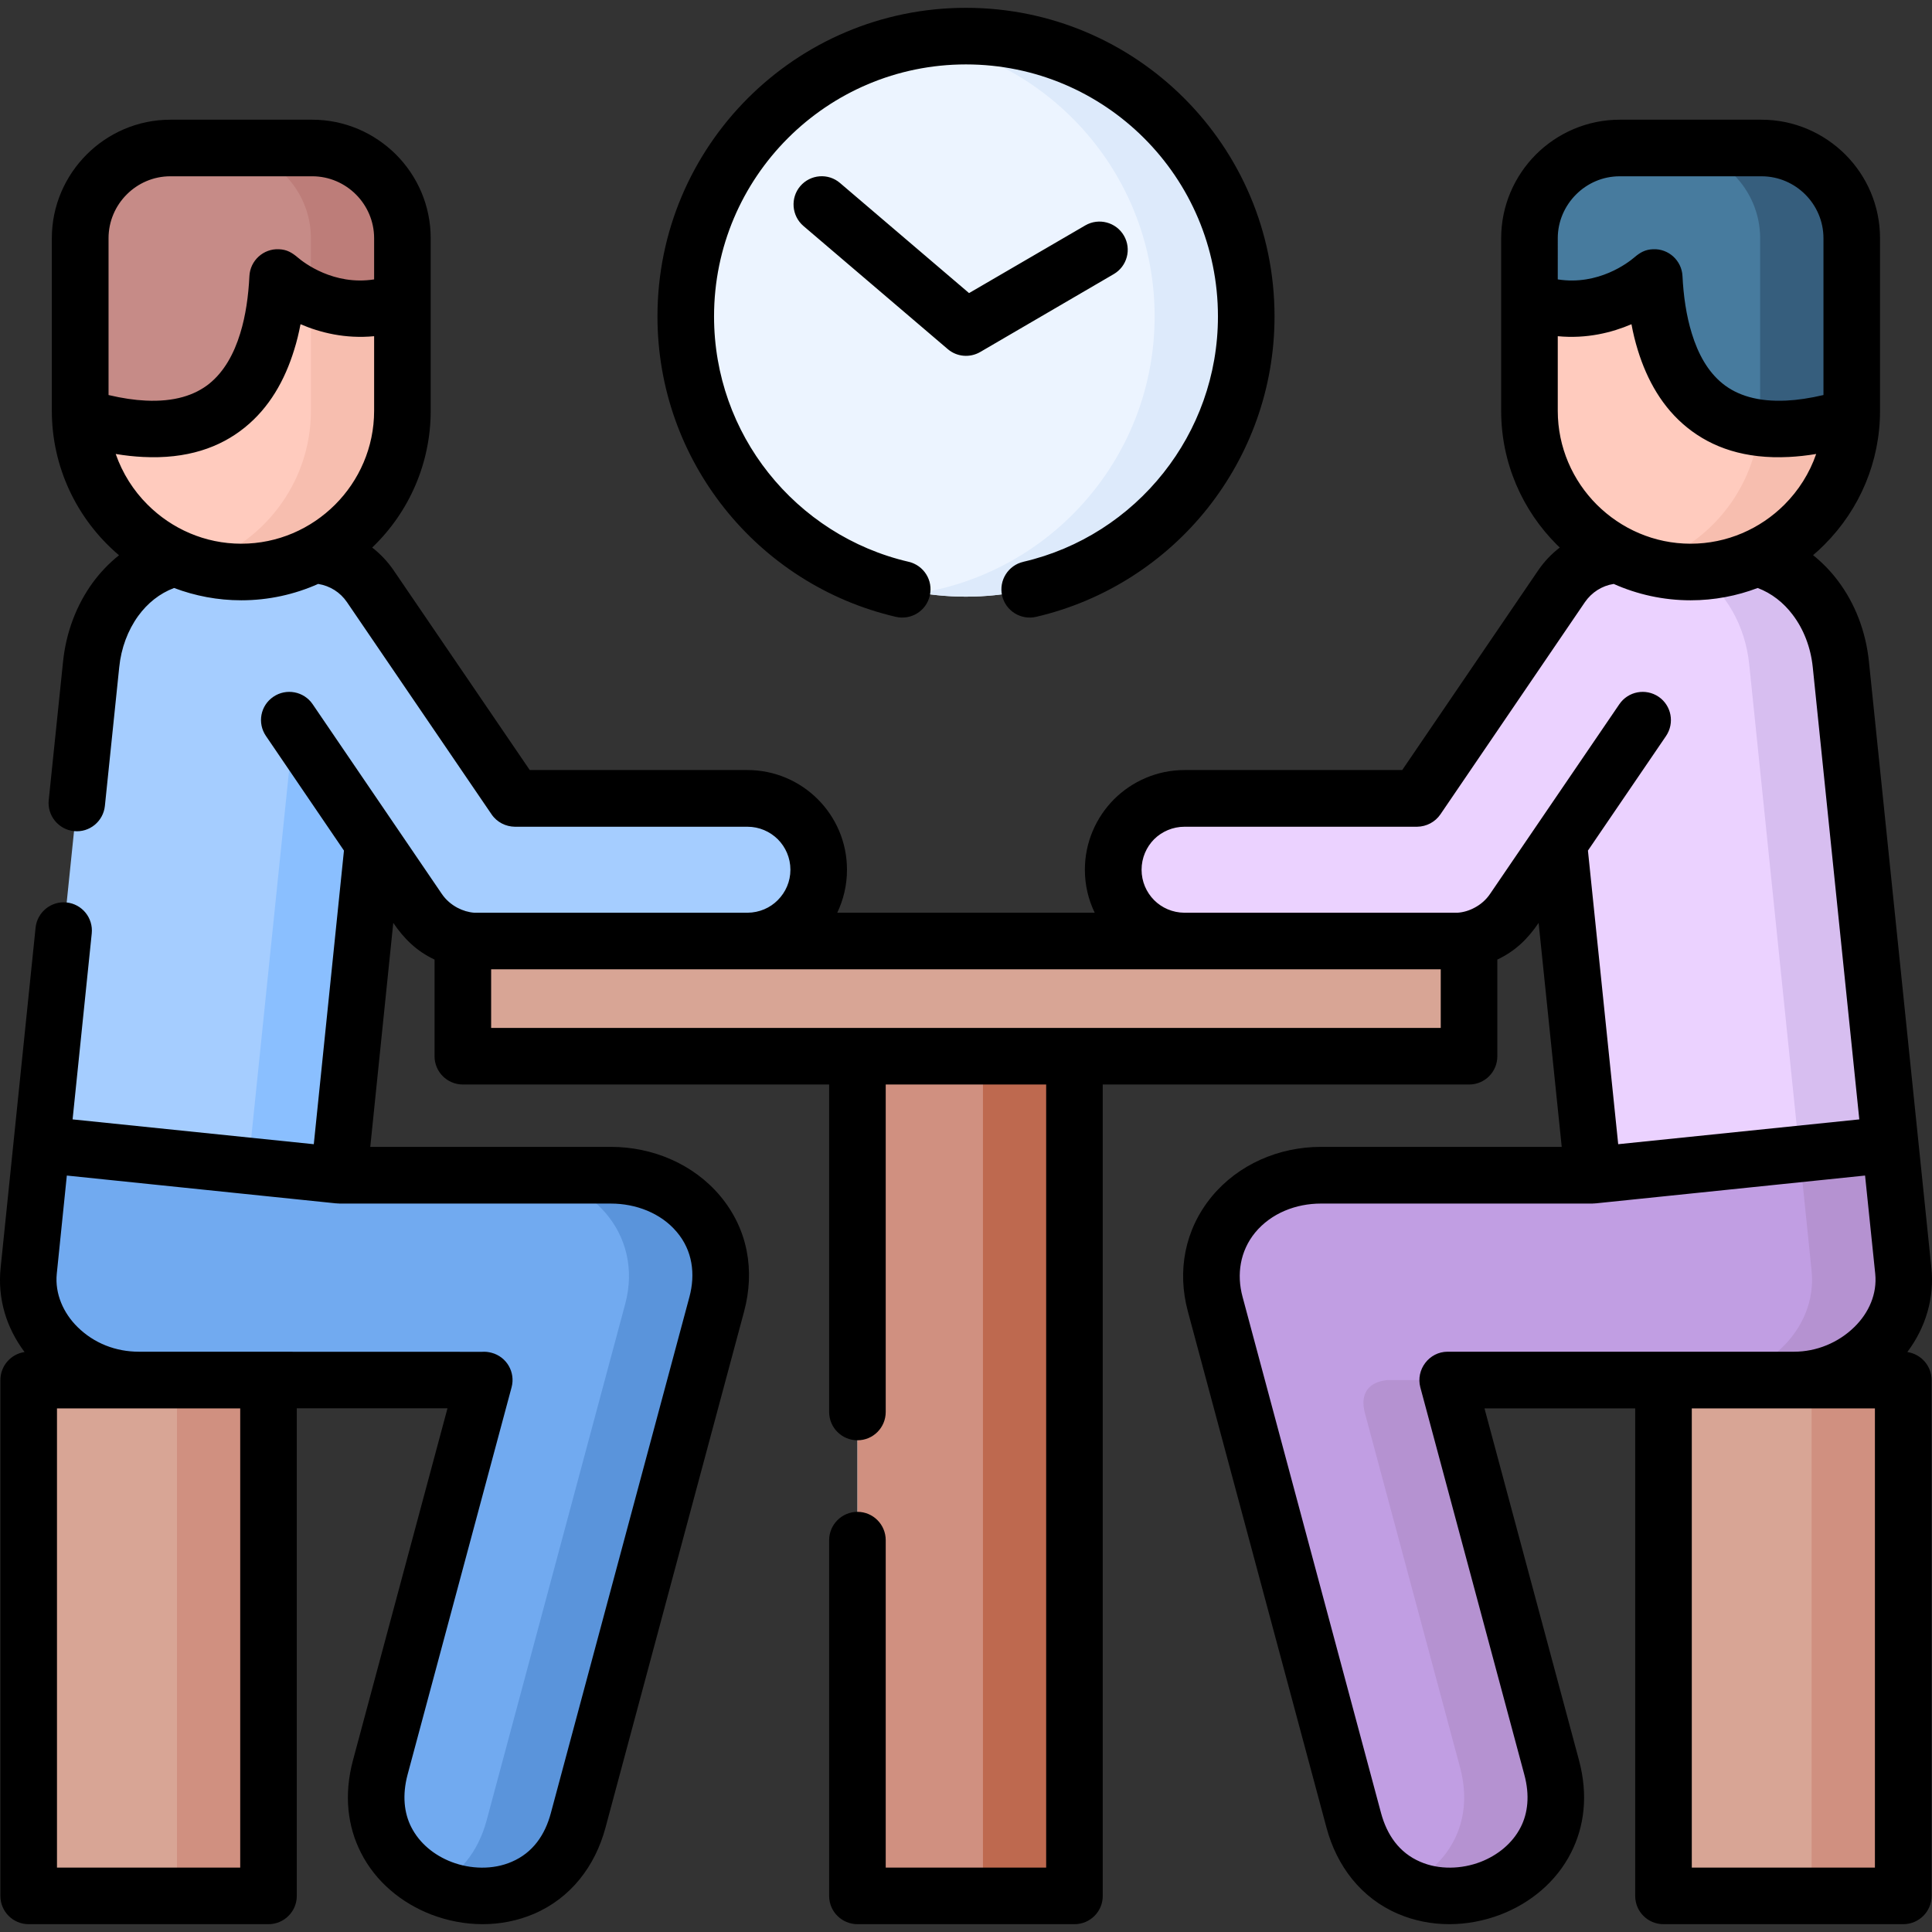
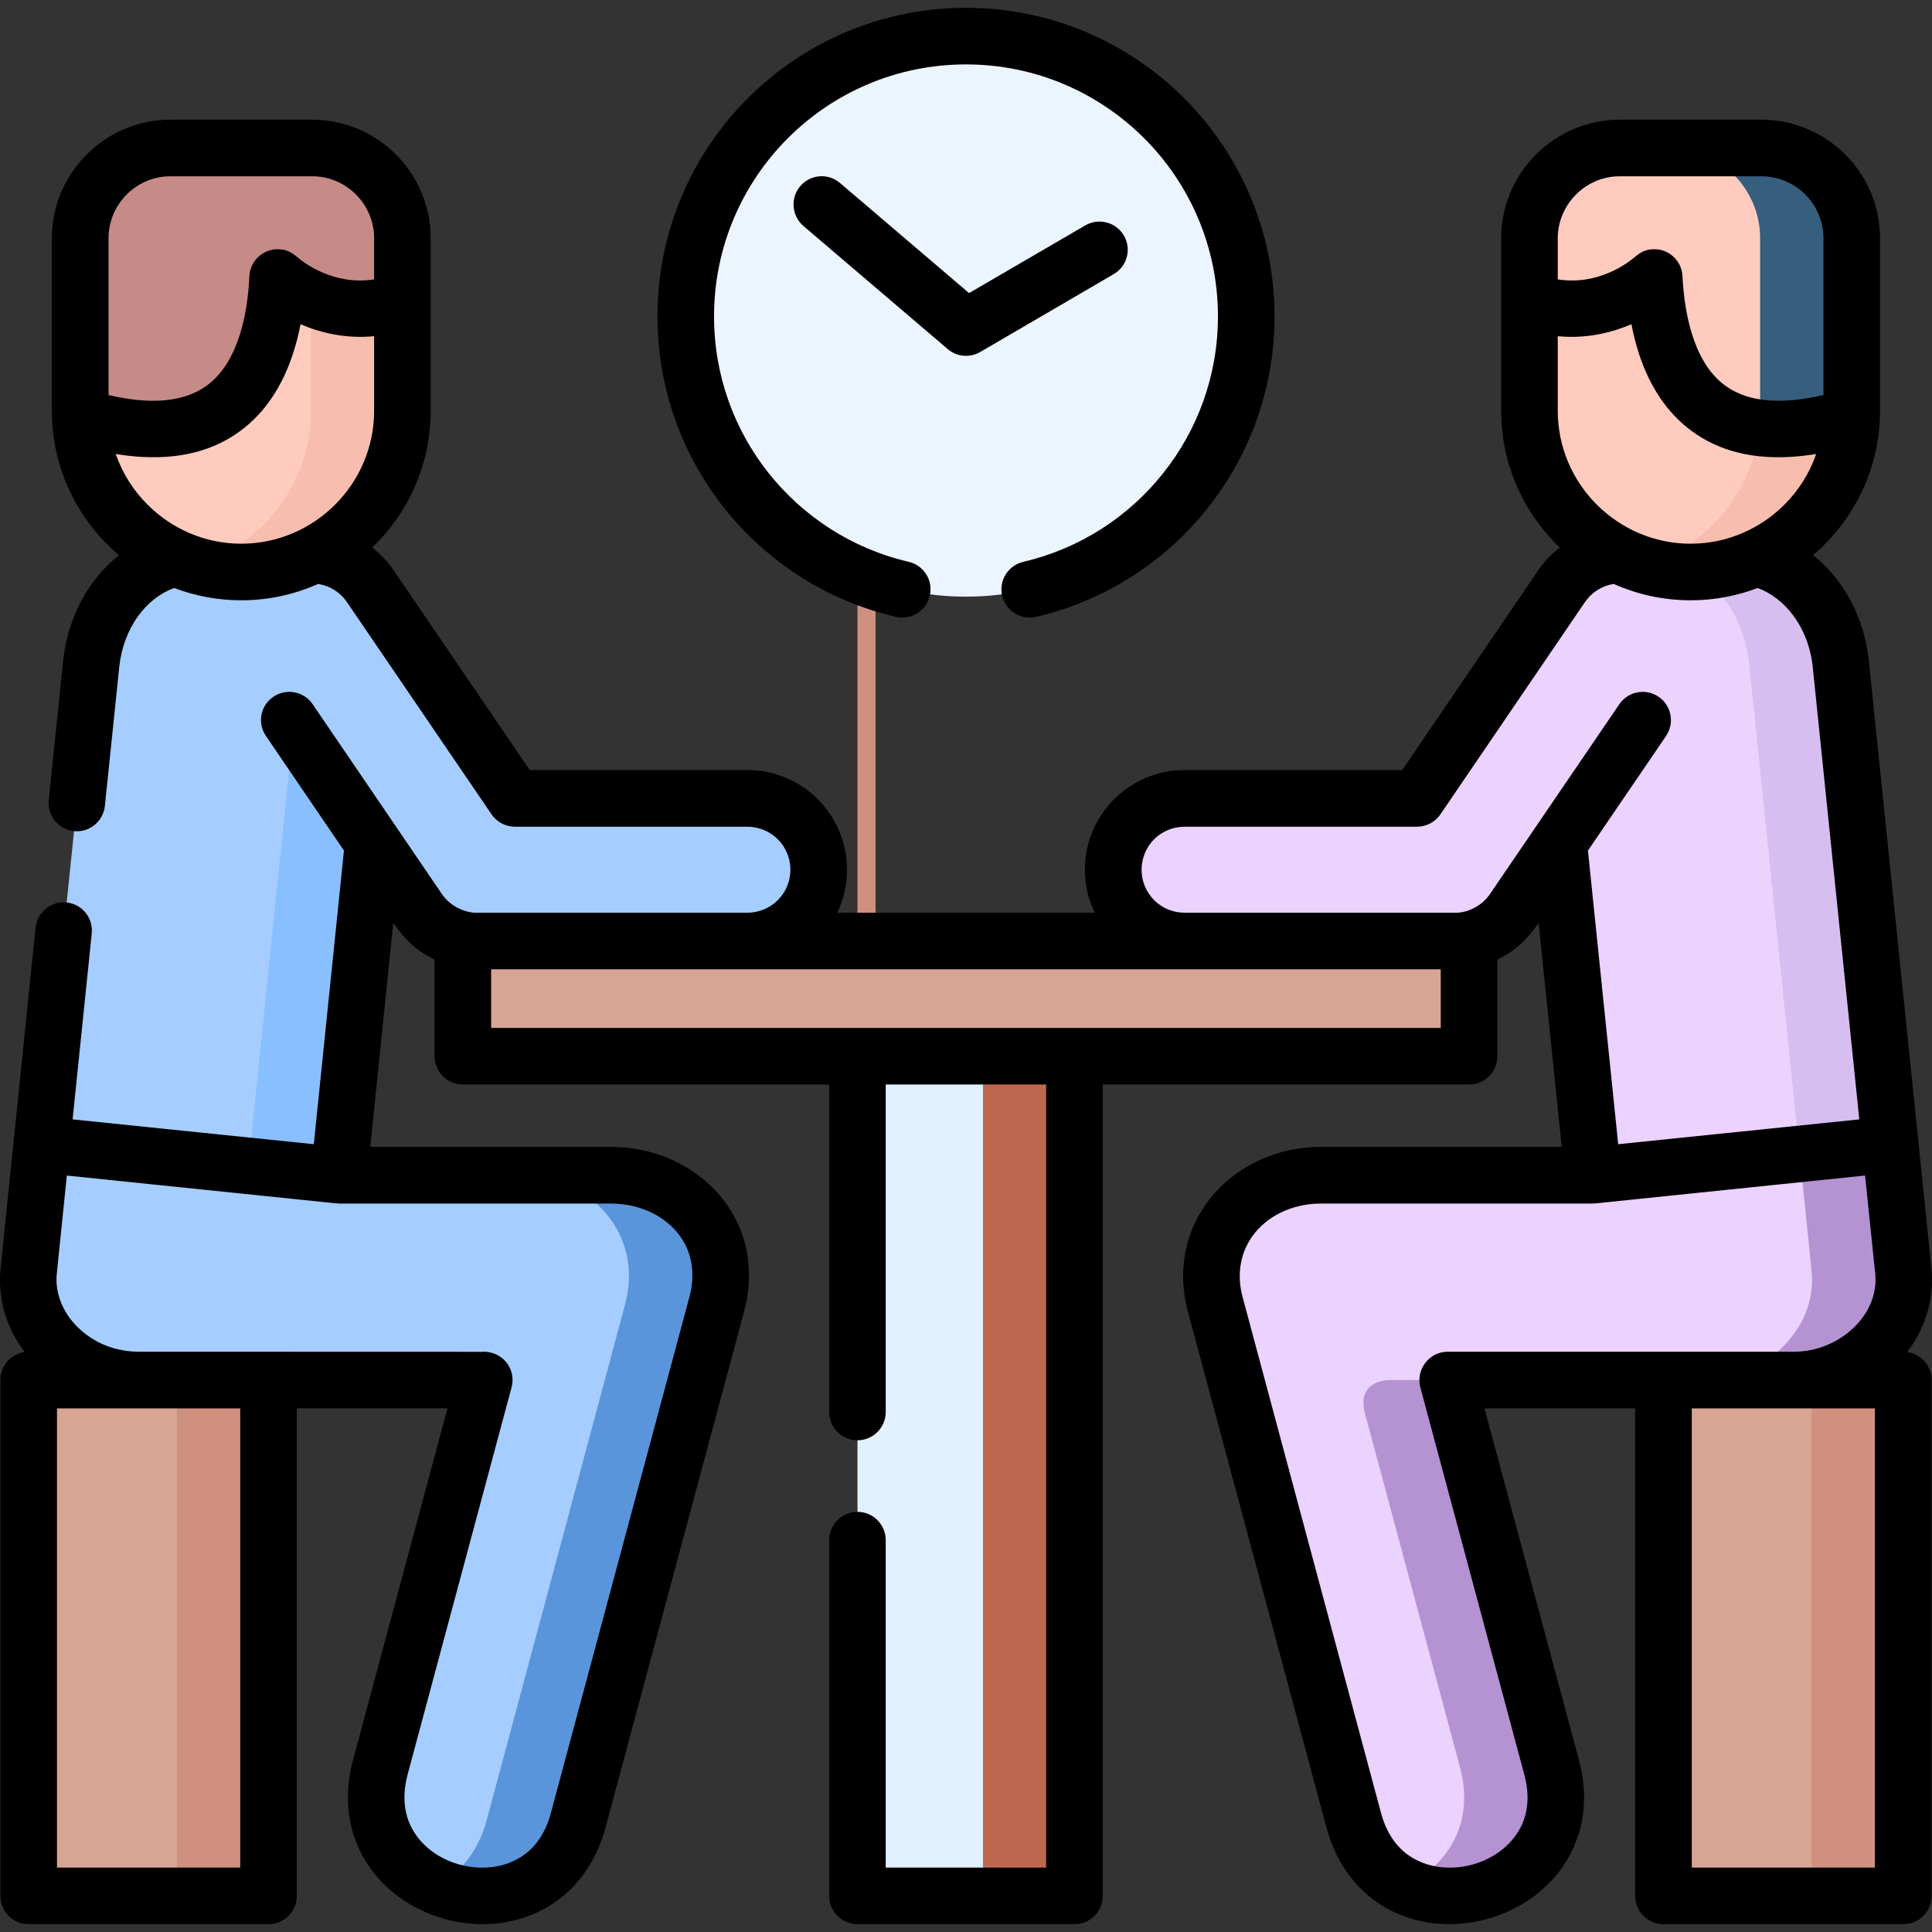
<svg xmlns="http://www.w3.org/2000/svg" id="Capa_1" enable-background="new 0 0 512 512" height="512" viewBox="0 0 512 512" width="512">
  <rect x="0" y="0" width="512" height="512" fill="#333333" stroke="none" />
  <g>
    <g clip-rule="evenodd" fill-rule="evenodd">
      <path d="m232.033 272.243h47.935c2.636 0 4.79 2.154 4.79 4.79v220.592c0 2.636-2.154 4.79-4.79 4.79h-47.935c-2.636 0-4.79-2.154-4.79-4.79v-220.592c0-2.636 2.154-4.79 4.79-4.79z" fill="#e1f1ff" />
-       <path d="m232.033 272.243h47.935c2.636 0 4.79 2.154 4.79 4.79v220.592c0 2.636-2.154 4.79-4.79 4.79h-47.935c-2.636 0-4.79-2.154-4.79-4.79v-220.592c0-2.636 2.154-4.79 4.79-4.79z" fill="#d09080" />
+       <path d="m232.033 272.243h47.935c2.636 0 4.79 2.154 4.79 4.79c0 2.636-2.154 4.79-4.79 4.79h-47.935c-2.636 0-4.79-2.154-4.79-4.79v-220.592c0-2.636 2.154-4.79 4.79-4.79z" fill="#d09080" />
      <path d="m127.465 249.396 36.992-3.77 33.618 3.77h115.851l39.655-4.848 30.954 4.848c2.58.396 4.763 2.154 4.763 4.79v20.948c0 2.636-2.154 4.79-4.763 4.79h-257.07c-2.636 0-4.79-2.154-4.79-4.79v-20.948c0-2.636 2.182-4.536 4.79-4.79z" fill="#d8a595" />
      <path d="m53.114 147.121h21.713c1.445 0 2.862.114 4.28.312 7.144-1.304 14.683 1.559 19.048 7.909l35.433 52.016c1.701 2.523 4.082 4.11 7.966 4.224h56.521c10.432 0 18.907 8.475 18.907 18.907s-8.476 18.907-18.907 18.907h-71.573c-6.01-.029-11.934-2.948-15.562-8.277l-12.048-17.689-9.07 88.016h72.111c18.709 0 33.023 15.562 28.035 34.157l-36.737 136.8c-5.017 18.708-22.592 23.216-36.254 17.972-11.65-4.479-20.466-16.073-16.186-32.032l27.58-102.614c-30.613 0-61.198 0-91.812 0-15.901 0-30.557-13.124-28.941-28.97l16.555-160.696c1.615-15.817 13.01-28.942 28.941-28.942z" fill="#a5cdff" />
      <path d="m458.887 147.121h-21.714c-1.445 0-2.892.114-4.309.312-7.115-1.304-14.684 1.559-19.021 7.909l-35.432 52.016c-1.73 2.523-3.969 4.167-7.966 4.224h-56.521c-10.46 0-18.907 8.475-18.907 18.907s8.447 18.907 18.907 18.907h71.545c6.038-.029 11.934-2.948 15.591-8.277l12.046-17.688 9.043 88.016h-72.084c-18.736 0-33.022 15.562-28.034 34.157l36.736 136.8c5.017 18.708 22.593 23.216 36.227 17.972 11.678-4.479 20.466-16.073 16.186-32.032l-27.552-102.614h91.783c15.931 0 30.586-13.124 28.942-28.97l-16.526-160.696c-1.644-15.818-13.038-28.943-28.94-28.943z" fill="#ebd2ff" />
-       <path d="m161.933 311.446h-72.111l-78.745-8.107-3.459 33.42c-1.615 15.846 13.04 28.97 28.941 28.97h91.812l-27.58 102.614c-4.28 15.959 4.535 27.553 16.186 32.032 13.662 5.244 31.237.737 36.254-17.972l36.737-136.8c4.989-18.595-9.326-34.157-28.035-34.157z" fill="#71aaf0" />
-       <path d="m350.066 311.446c-18.736 0-33.022 15.562-28.034 34.157l36.736 136.8c5.017 18.708 22.593 23.216 36.227 17.972 11.678-4.479 20.466-16.073 16.186-32.032l-27.552-102.614h91.783c15.931 0 30.586-13.124 28.942-28.97l-3.431-33.42-78.773 8.107z" fill="#c19ee3" />
      <path d="m66.38 365.729h-53.971c-2.637 0-4.791 2.154-4.791 4.79v127.105c0 2.636 2.154 4.79 4.791 4.79h53.971c2.636 0 4.79-2.154 4.79-4.79v-127.104c0-2.637-2.155-4.791-4.79-4.791z" fill="#d8a595" />
      <path d="m499.563 365.729h-53.942c-2.636 0-4.79 2.154-4.79 4.79v127.105c0 2.636 2.154 4.79 4.79 4.79h53.942c2.636 0 4.791-2.154 4.791-4.79v-127.104c0-2.637-2.155-4.791-4.791-4.791z" fill="#d8a595" />
      <path d="m255.986 158.12c40.903 0 74.267-33.364 74.267-74.268s-33.363-74.268-74.267-74.268-74.238 33.364-74.238 74.268 33.335 74.268 74.238 74.268z" fill="#ecf4ff" />
      <path d="m21.281 108.882c0 23.499 19.19 42.718 42.689 42.718 23.471 0 42.689-19.219 42.689-42.718v-45.751c0-13.125-10.743-23.896-23.896-23.896h-37.586c-13.152 0-23.896 10.771-23.896 23.896z" fill="#ffcbbe" />
      <path d="m490.719 108.882c0 23.499-19.22 42.718-42.689 42.718-23.499 0-42.718-19.219-42.718-42.718v-45.751c0-13.125 10.772-23.896 23.925-23.896h37.586c13.153 0 23.896 10.771 23.896 23.896z" fill="#ffcbbe" />
      <path d="m490.719 108.882c0 23.499-19.22 42.718-42.689 42.718-4.224 0-8.277-.624-12.132-1.786 17.603-5.244 30.557-21.657 30.557-40.932v-45.751c0-13.125-10.771-23.896-23.896-23.896h-13.351.028 37.586c13.153 0 23.896 10.771 23.896 23.896v45.751z" fill="#f7beaf" />
      <path d="m106.659 63.131v16.639c-12.019 4.479-21.883.822-27.665-2.466-4.508-2.551-5.272-2.579-5.812 1.531-1.559 11.991-6.973 45.1-51.873 31.55l-.028-47.253c-.028-13.125 10.743-23.896 23.896-23.896h37.587c13.152-.001 23.895 10.77 23.895 23.895z" fill="#c68b87" />
-       <path d="m405.312 63.131v16.639c12.048 4.479 21.912.822 27.694-2.466 4.479-2.551 5.272-2.579 5.783 1.531 1.587 11.991 6.973 45.1 51.873 31.55l.057-47.253c.028-13.125-10.743-23.896-23.896-23.896h-37.586c-13.153-.001-23.925 10.77-23.925 23.895z" fill="#477b9e" />
      <path d="m466.228 113.247c6.463.851 14.484.142 24.435-2.863l.057-47.253c.028-13.125-10.743-23.896-23.896-23.896h-37.586-.028 13.351c13.125 0 23.896 10.771 23.896 23.896v45.751c-.002 1.474-.087 2.948-.229 4.365z" fill="#365e7d" />
      <path d="m82.395 79.005v29.877c0 19.275-12.954 35.688-30.558 40.932 3.856 1.163 7.909 1.786 12.133 1.786 23.471 0 42.689-19.219 42.689-42.718v-29.112c-9.921 3.685-18.368 1.843-24.264-.765z" fill="#f7beaf" />
-       <path d="m82.763 39.235h-24.263c13.152 0 23.896 10.771 23.896 23.896v15.874c5.896 2.608 14.343 4.45 24.264.765v-16.639c-.001-13.125-10.744-23.896-23.897-23.896z" fill="#bd7d79" />
-       <path d="m305.988 83.852c0 36.878-26.899 67.493-62.135 73.275 3.969.652 8.023.992 12.133.992 41.017 0 74.267-33.251 74.267-74.268 0-41.018-33.25-74.268-74.267-74.268-4.11 0-8.164.34-12.133.992 35.236 5.784 62.135 36.398 62.135 73.277z" fill="#ddeafb" />
      <path d="m46.906 370.52v127.105c0 2.636-2.154 4.79-4.791 4.79h24.265c2.636 0 4.79-2.154 4.79-4.79v-127.105c0-2.636-2.154-4.79-4.79-4.79h-24.265c2.637-.001 4.791 2.153 4.791 4.79z" fill="#d09080" />
      <path d="m480.09 370.52v127.105c0 2.636-2.154 4.79-4.791 4.79h24.265c2.636 0 4.791-2.154 4.791-4.79v-127.105c0-2.636-2.155-4.79-4.791-4.79h-24.265c2.636-.001 4.791 2.153 4.791 4.79z" fill="#d09080" />
      <path d="m260.493 279.924v217.701c0 2.636-2.154 4.79-4.79 4.79h24.265c2.636 0 4.79-2.154 4.79-4.79v-217.701z" fill="#be694f" />
      <path d="m463.563 176.063 13.352 129.742 24.009-2.466-13.096-127.275c-1.389-13.578-9.978-25.172-22.45-28.176-4.876 2.183-10.204 3.486-15.816 3.685 7.794 5.158 12.953 14.257 14.001 24.49z" fill="#d7bef0" />
      <path d="m475.299 365.729h.113c-.028 0-.057 0-.113 0zm1.616-59.924 3.175 30.954c1.644 15.846-13.012 28.97-28.941 28.97h24.15.113c15.931 0 30.586-13.124 28.942-28.97l-3.431-33.42z" fill="#b592d1" />
      <path d="m361.745 374.602 25.172 93.742c4.11 15.25-3.771 26.532-14.655 31.408 7.029 3.458 15.449 3.43 22.733.624 11.678-4.479 20.466-16.073 16.186-32.032l-27.552-102.614c-5.301 0-10.602 0-15.902 0-5.018.481-7.428 3.514-5.982 8.872z" fill="#b592d1" />
      <path d="m165.676 345.603-36.708 136.8c-2.353 8.702-7.398 14.343-13.521 17.348.511.227 1.021.425 1.531.624 13.662 5.244 31.237.737 36.254-17.972l36.737-136.8c4.988-18.595-9.326-34.157-28.035-34.157h-24.292c18.736 0 33.051 15.562 28.034 34.157z" fill="#5a94db" />
      <path d="m80.524 196.473c-1.077-1.587-3.005-1.163-3.203.793l-11.509 111.714 24.01 2.466 9.07-88.016z" fill="#8abfff" />
    </g>
    <path d="m496.871 373.241h-48.528v121.691h48.528zm-13.38-228.898c-.964.964-1.956 1.899-3.005 2.778 2.438 1.956 4.648 4.224 6.548 6.747 4.536 5.981 7.427 13.436 8.249 21.43l16.555 160.724c.822 7.965-1.503 15.789-6.378 22.28 3.628.539 6.434 3.657 6.434 7.427v136.715c0 4.138-3.373 7.483-7.512 7.483h-63.552c-4.139 0-7.484-3.345-7.484-7.483v-129.203h-39.939l25.028 93.175c2.524 9.383 1.39 17.689-2.068 24.52-3.912 7.767-10.801 13.408-18.68 16.441-8.73 3.345-18.567 3.515-27.213-.199-9.808-4.195-16.214-12.671-18.936-22.819l-36.736-136.8c-2.891-10.715-.85-21.685 6.266-30.387 7.114-8.646 17.914-13.238 28.997-13.238h63.807l-6.123-59.357c-2.919 4.309-6.178 7.455-10.94 9.723v25.625c0 4.139-3.345 7.483-7.483 7.483h-97.086v215.037c0 4.138-3.345 7.483-7.482 7.483h-57.515c-4.138 0-7.511-3.345-7.511-7.483v-94.281c0-4.138 3.373-7.512 7.511-7.512 4.139 0 7.483 3.374 7.483 7.512v86.768h42.519v-207.524h-42.519v86.769c0 4.167-3.345 7.512-7.483 7.512s-7.511-3.345-7.511-7.512v-86.769h-97.058c-4.139 0-7.512-3.345-7.512-7.483v-25.625c-4.733-2.239-7.993-5.414-10.941-9.723l-6.095 59.357h63.778c10.971 0 21.771 4.479 28.914 12.955 7.369 8.759 9.297 19.786 6.377 30.671l-36.736 136.8c-2.722 10.148-9.155 18.624-18.935 22.819-8.674 3.713-18.481 3.544-27.213.199-7.88-3.033-14.769-8.674-18.68-16.441-3.458-6.832-4.592-15.137-2.069-24.52l25.029-93.203h-39.938v129.232c0 4.138-3.373 7.483-7.512 7.483h-63.523c-4.166 0-7.511-3.345-7.511-7.483v-136.717c0-3.77 2.777-6.888 6.405-7.427-4.875-6.491-7.171-14.202-6.349-22.28l9.269-90.17c.425-4.11 4.11-7.115 8.221-6.69 4.11.425 7.086 4.11 6.661 8.221l-5.074 49.266 63.921 6.576 7.993-77.811-20.664-30.359c-2.353-3.43-1.475-8.079 1.956-10.403 3.401-2.324 8.078-1.446 10.402 1.956l34.242 50.287c1.077 1.587 2.522 2.806 4.11 3.657 1.445.765 2.976 1.219 4.507 1.332h72.395c3.146-.028 5.982-1.275 8.023-3.345 2.069-2.069 3.345-4.904 3.345-8.05s-1.275-6.01-3.345-8.079c-2.069-2.041-4.904-3.317-8.051-3.317h-61.624c-2.381-.028-4.734-1.162-6.18-3.288l-38.323-56.239c-1.786-2.608-4.478-4.309-7.625-4.819-6.236 2.778-13.125 4.337-20.381 4.337-6.236 0-12.246-1.162-17.802-3.26-3.799 1.417-7.059 4.025-9.524 7.427-2.721 3.77-4.507 8.476-5.017 13.578l-3.799 36.737c-.425 4.11-4.082 7.115-8.191 6.689-4.11-.425-7.115-4.11-6.691-8.22l3.799-36.737c.794-7.71 3.543-14.939 7.823-20.835 2.013-2.749 4.365-5.216 7.002-7.313-11.254-9.553-17.802-23.471-17.802-38.268v-45.751c0-8.646 3.543-16.498 9.241-22.195 5.669-5.669 13.521-9.213 22.166-9.213h37.615c8.617 0 16.469 3.543 22.167 9.213 5.697 5.697 9.212 13.549 9.212 22.195v45.751c0 13.72-5.612 26.759-15.505 36.227 2.154 1.672 4.081 3.685 5.669 6.009l36.085 52.951h57.684c7.285 0 13.891 2.977 18.652 7.738 4.791 4.791 7.738 11.395 7.738 18.681 0 4.082-.936 7.937-2.579 11.395h68.228c-1.672-3.458-2.608-7.313-2.608-11.395 0-7.285 2.977-13.89 7.738-18.681 4.791-4.762 11.395-7.738 18.681-7.738h57.684l36.056-52.951c1.616-2.353 3.544-4.365 5.698-6.009-.284-.255-.539-.51-.794-.766-9.099-9.099-14.739-21.657-14.739-35.461v-45.751c0-8.646 3.543-16.498 9.212-22.195 5.697-5.669 13.549-9.213 22.195-9.213h37.586c8.646 0 16.498 3.543 22.195 9.213 5.698 5.697 9.213 13.549 9.213 22.195v45.751c.002 13.351-5.299 26.022-14.738 35.461zm-2.183-24.037c-2.523.425-4.933.68-7.228.793-11.594.595-20.352-2.466-26.956-7.795-6.52-5.244-10.631-12.529-13.097-20.551-.681-2.211-1.247-4.507-1.672-6.831-5.159 2.211-11.85 3.912-19.531 3.175v19.786c0 9.666 3.969 18.482 10.347 24.86 6.406 6.378 15.193 10.347 24.859 10.347s18.481-3.969 24.859-10.347c3.742-3.743 6.662-8.335 8.419-13.437zm-68.484-46.262c10.8 1.701 18.737-4.507 20.268-5.811s2.863-2.098 4.961-2.183c4.139-.198 7.625 3.005 7.823 7.115.256 5.187.992 10.431 2.467 15.193 1.643 5.386 4.224 10.12 8.163 13.294 3.855 3.118 9.325 4.876 16.893 4.507 2.948-.142 6.236-.624 9.837-1.474v-41.554c0-4.507-1.843-8.618-4.819-11.594-2.977-2.977-7.087-4.819-11.594-4.819h-37.586c-4.508 0-8.59 1.842-11.565 4.819-2.977 2.976-4.848 7.086-4.848 11.594zm-384.06 30.643c3.601.851 6.859 1.333 9.836 1.474 7.568.369 13.011-1.389 16.894-4.507 3.912-3.175 6.52-7.908 8.164-13.294 1.474-4.762 2.182-10.006 2.438-15.193.198-4.11 3.713-7.313 7.823-7.115 2.154.085 3.458.907 4.989 2.183 1.615 1.389 9.524 7.483 20.238 5.811v-10.915c0-4.507-1.843-8.618-4.818-11.594-2.977-2.977-7.087-4.819-11.565-4.819h-37.615c-4.507 0-8.589 1.842-11.564 4.819-2.977 2.976-4.819 7.086-4.819 11.594v41.556zm70.383-15.591c-7.682.737-14.343-.964-19.502-3.175-.453 2.324-.992 4.62-1.7 6.831-2.467 8.022-6.577 15.307-13.097 20.551-6.576 5.329-15.363 8.391-26.957 7.795-2.296-.113-4.705-.369-7.228-.793 1.786 5.102 4.677 9.694 8.446 13.436 6.378 6.378 15.166 10.347 24.832 10.347 9.694 0 18.481-3.969 24.859-10.347 6.377-6.378 10.346-15.194 10.346-24.86v-19.785zm366.655 66.728c-5.527 2.098-11.508 3.26-17.772 3.26-7.256 0-14.145-1.559-20.381-4.337-3.118.482-5.839 2.239-7.625 4.819l-38.295 56.239c-1.39 2.041-3.714 3.26-6.18 3.288h-61.624c-3.147 0-6.01 1.276-8.079 3.317-2.041 2.069-3.316 4.932-3.316 8.079s1.275 5.981 3.316 8.05c2.069 2.069 4.904 3.316 8.022 3.345h72.396c1.56-.113 3.09-.567 4.507-1.332 1.616-.851 3.033-2.069 4.11-3.657l34.27-50.287c2.325-3.402 6.974-4.28 10.403-1.956 3.402 2.325 4.28 6.973 1.956 10.403l-20.692 30.359 8.021 77.811 63.893-6.576-12.331-119.821c-.538-5.244-2.409-10.091-5.329-13.918-2.409-3.203-5.584-5.697-9.27-7.086zm-252.902-95.953c-3.118-2.693-3.486-7.427-.821-10.545 2.692-3.146 7.427-3.515 10.545-.822l34.185 29.168 30.812-17.943c3.571-2.069 8.164-.85 10.232 2.721 2.07 3.572.851 8.136-2.721 10.205l-35.375 20.636c-2.693 1.559-6.151 1.332-8.618-.794zm27.893 89.008c4.025.935 6.548 4.932 5.612 8.958-.907 4.053-4.933 6.548-8.958 5.641-18.311-4.252-34.241-14.626-45.523-28.857-11.084-13.975-17.688-31.606-17.688-50.768 0-22.592 9.155-43.03 23.952-57.827s35.234-23.953 57.798-23.953c22.592 0 43.029 9.156 57.826 23.953s23.952 35.234 23.952 57.827c0 19.162-6.633 36.793-17.688 50.768-11.282 14.23-27.241 24.605-45.524 28.857-4.024.907-8.05-1.587-8.985-5.641-.907-4.025 1.616-8.022 5.641-8.958 14.91-3.458 27.921-11.934 37.133-23.584 9.015-11.367 14.429-25.767 14.429-41.442 0-18.454-7.483-35.15-19.559-47.225-12.076-12.076-28.771-19.559-47.225-19.559-18.425 0-35.12 7.483-47.196 19.559-12.075 12.075-19.559 28.771-19.559 47.225 0 15.675 5.386 30.076 14.4 41.442 9.241 11.65 22.252 20.126 37.162 23.584zm-225.692 224.362v121.691h48.558v-121.691c-16.187 0-32.371 0-48.558 0zm21.713-15.024c30.331 0 60.661.028 90.963.028.822-.057 1.672.028 2.494.255 3.997 1.049 6.378 5.159 5.301 9.156l-27.553 102.614c-1.474 5.527-.906 10.233.964 13.918 2.183 4.309 6.095 7.483 10.658 9.241 5.018 1.928 10.998 2.126 15.959-.028 5.641-2.409 8.845-7.171 10.375-12.897l36.736-136.828c1.615-6.038.821-12.274-3.345-17.178-4.252-5.074-10.941-7.54-17.462-7.54h-72.082v-.028h-.17-.028-.142-.028-.028l-.143-.028h-.028-.028-.142-.028l-71.347-7.37-2.665 26.022c-.538 5.301 1.758 10.432 5.499 14.117 4.394 4.335 10.148 6.546 16.27 6.546zm386.102-39.316h-.142-.029-.027l-.143.028h-.028-.028-.142-.028-.028-.142v.028h-72.112c-6.603 0-13.181 2.523-17.461 7.71-3.968 4.876-4.932 11.055-3.316 17.008l36.708 136.828c1.559 5.726 4.762 10.488 10.403 12.897 4.961 2.154 10.941 1.956 15.959.028 4.535-1.757 8.476-4.932 10.658-9.241 1.87-3.685 2.436-8.391.935-13.918l-27.553-102.612c-1.248-4.706 2.352-9.439 7.228-9.439h91.811c5.953 0 11.735-2.381 15.987-6.548 3.855-3.77 6.066-8.788 5.528-14.117l-2.693-26.022zm-292.758-62.022v15.534h251.656v-15.534c-83.876 0-167.751 0-251.656 0z" />
  </g>
</svg>